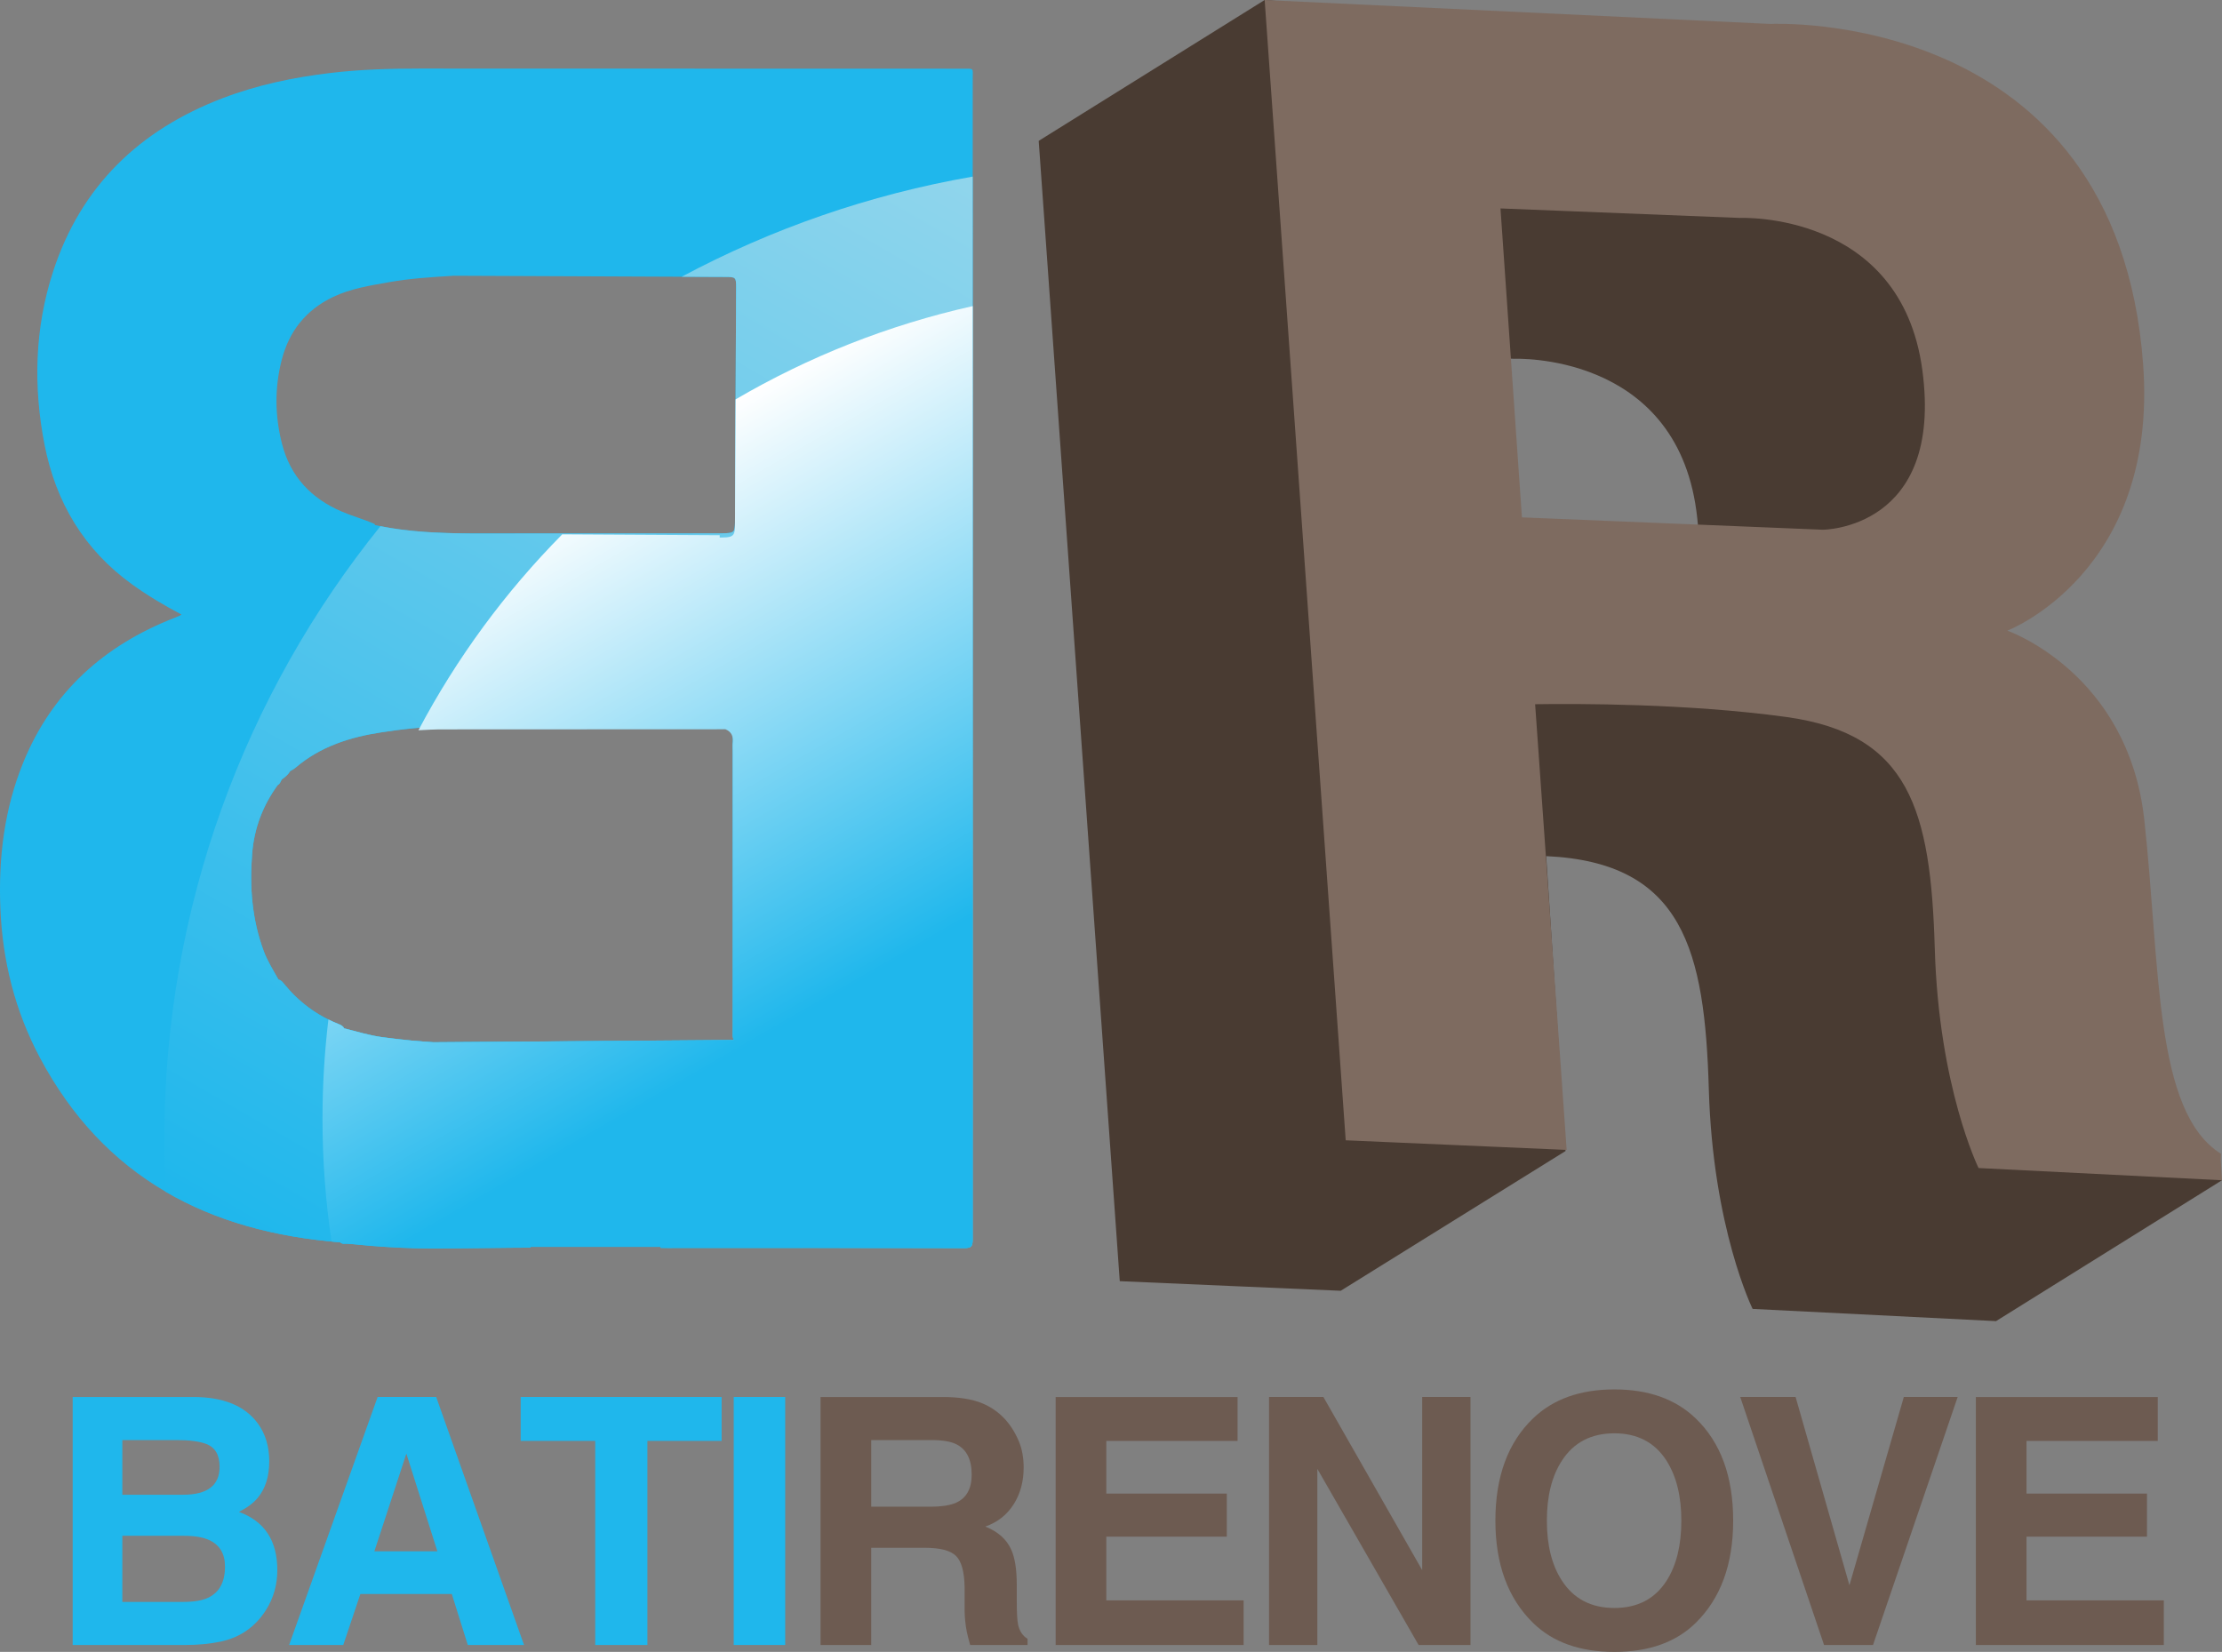
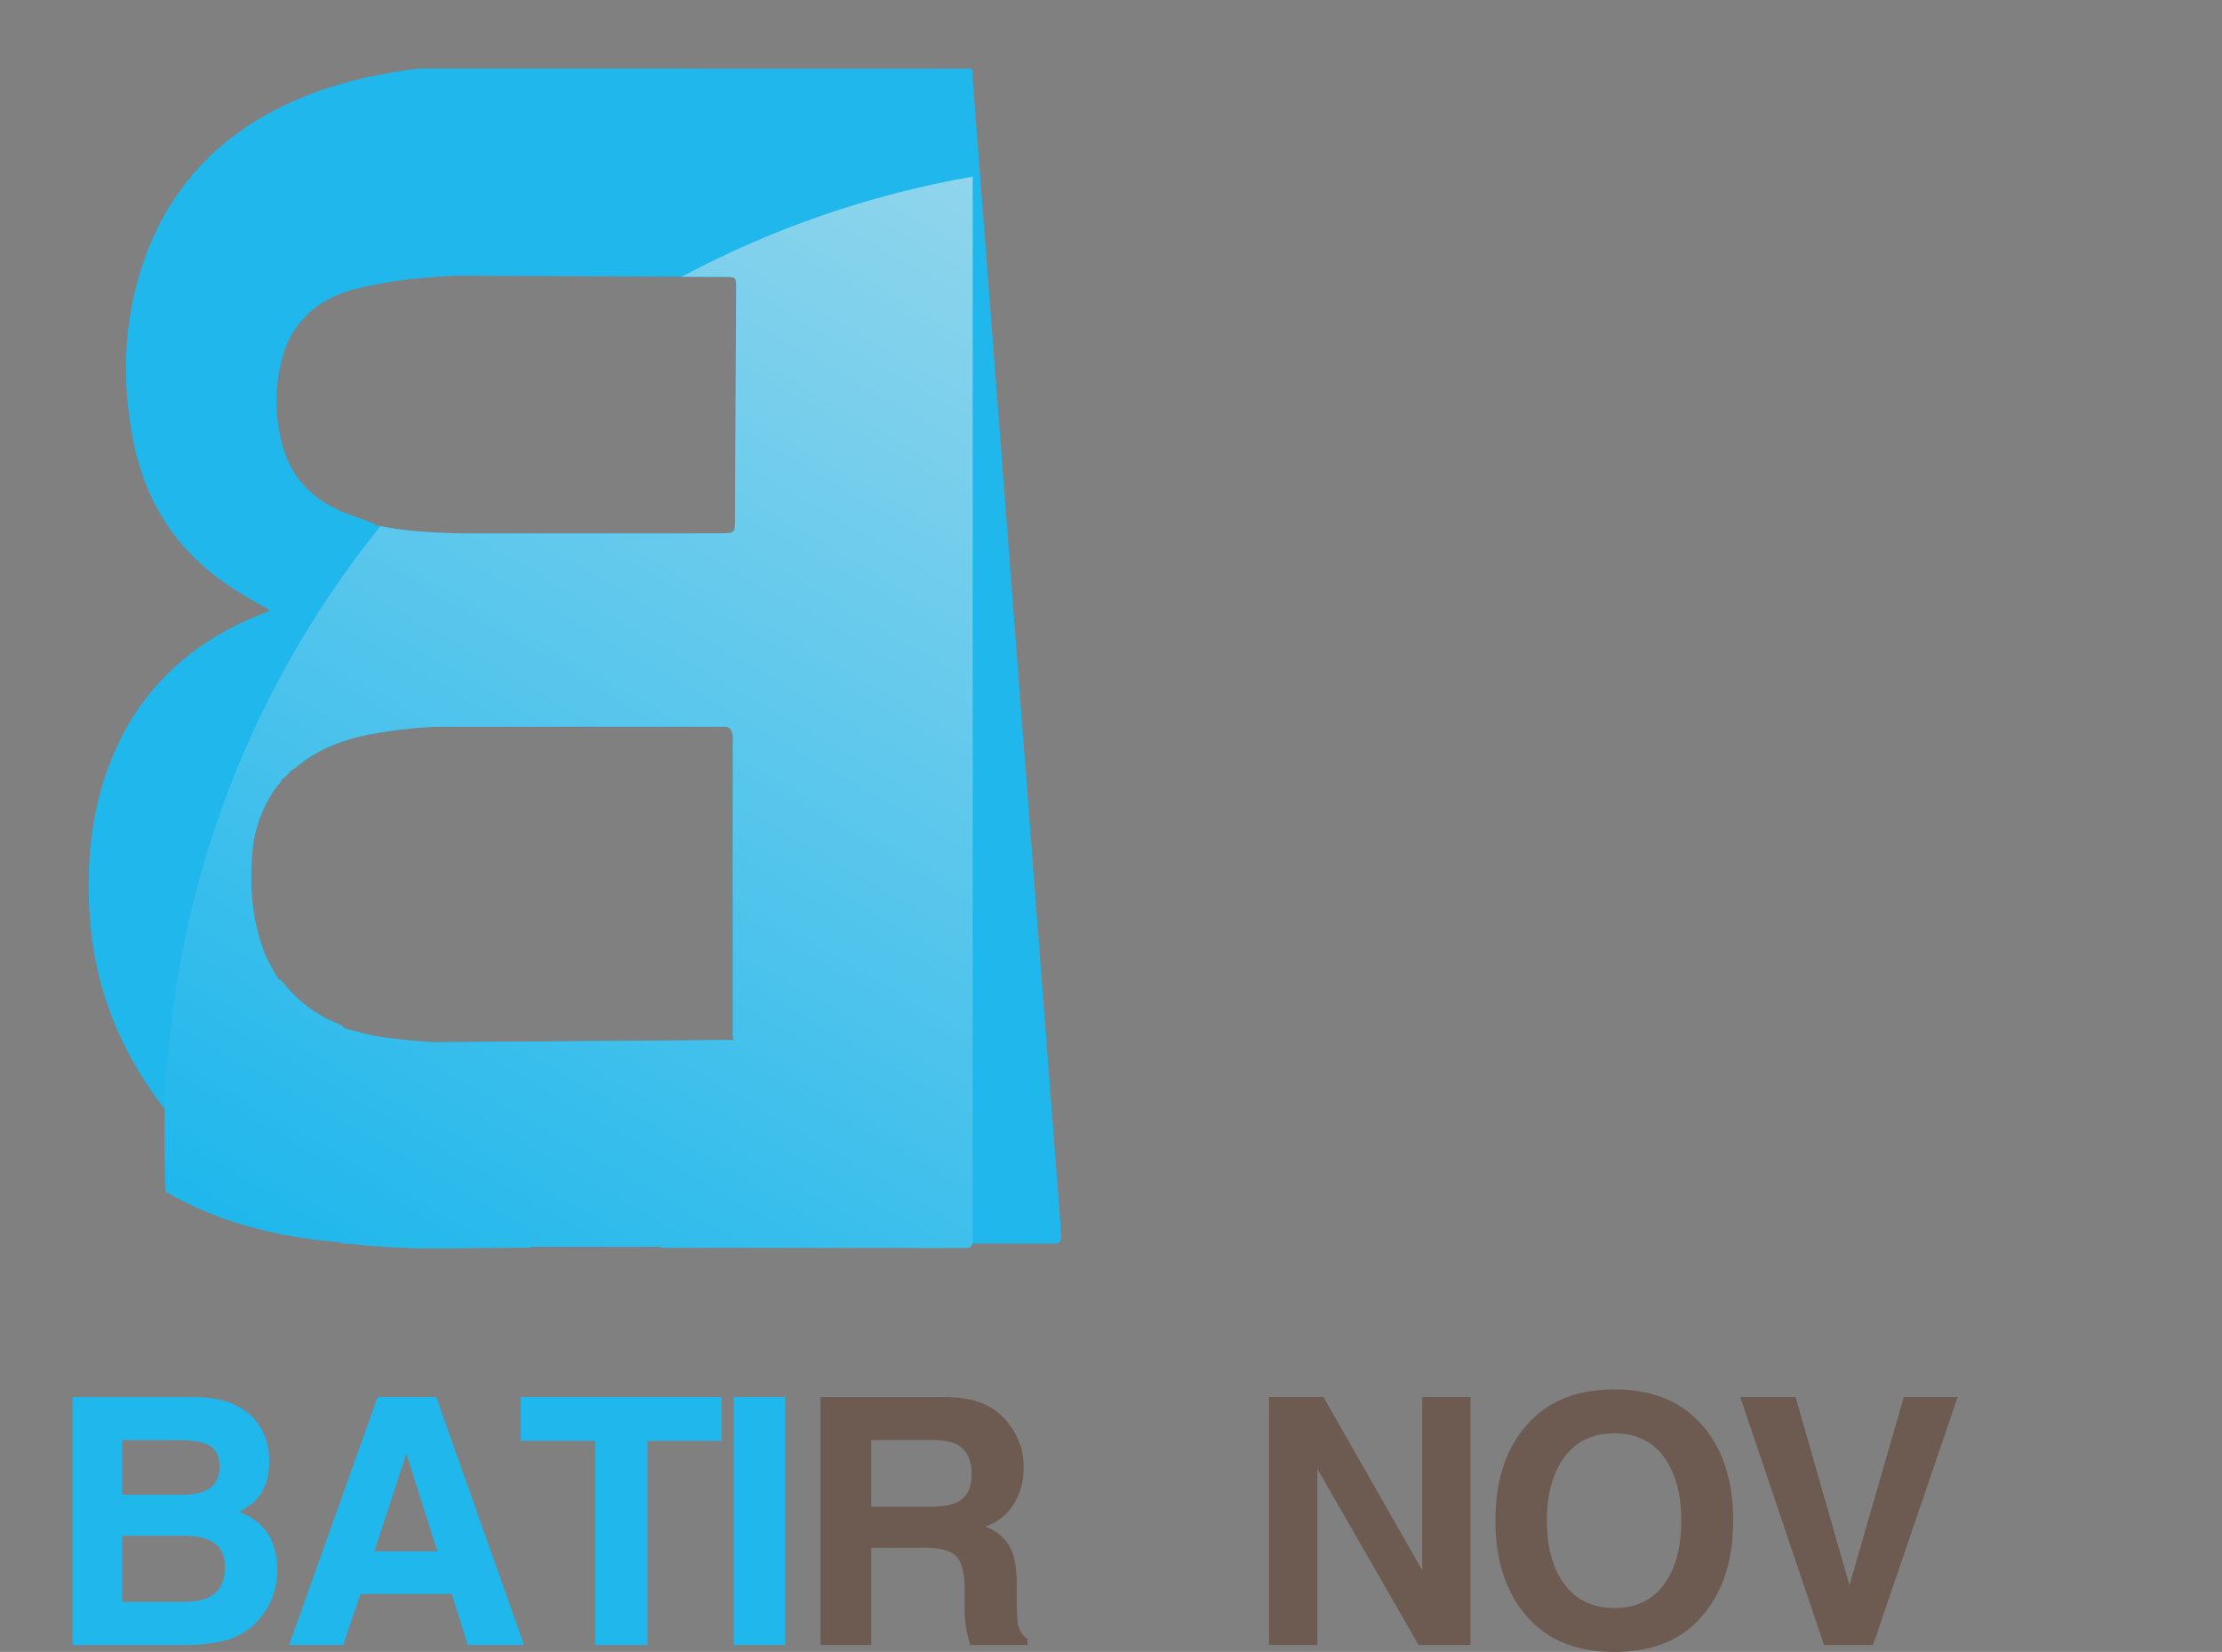
<svg xmlns="http://www.w3.org/2000/svg" version="1.1" x="0px" y="0px" width="187.921px" height="139.729px" viewBox="0 0 187.921 139.729" enable-background="new 0 0 187.921 139.729" xml:space="preserve">
  <rect x="0" y="0" width="187.921" height="139.729" fill="#808080" stroke="none" />
  <defs>
</defs>
  <g>
    <g>
      <g>
        <g>
-           <path fill="#1FB7EC" d="M82.266,6.681c0-0.965,0.147-0.87-0.824-0.87C66.117,5.808,50.793,5.801,35.468,5.8      c-2.506,0-5.004,0.074-7.498,0.369c-3.135,0.371-6.201,1.011-9.15,2.139c-7.017,2.684-11.973,7.42-14.326,14.649      c-1.564,4.805-1.69,9.728-0.728,14.657c0.951,4.868,3.338,8.894,7.42,11.828c1.317,0.947,2.706,1.774,4.153,2.534      c-0.058,0.044-0.086,0.075-0.121,0.09c-0.16,0.071-0.321,0.141-0.485,0.205c-5.931,2.32-10.328,6.256-12.762,12.215      c-1.615,3.955-2.112,8.096-1.94,12.344c0.181,4.462,1.24,8.682,3.339,12.629c5.41,10.172,14.266,14.744,25.395,15.62      c0.178,0.174,0.404,0.102,0.612,0.117c0.639,0.047,1.279,0.059,1.917,0.11c1.747,0.139,3.491,0.159,5.245,0.159      c0,0-0.063,0-0.063,0c2.779,0,6.39,0.068,8.39,0.067c0,0,0,0.035,0,0.035v-0.103c3,0,7,0,11,0v0.103v-0.018      c0,0.005,0.365,0.005,0.561,0.005c8.384,0.001,16.756-0.011,25.14,0.012c0.605,0.002,0.692-0.161,0.691-0.744L82.266,6.681z       M61.297,23.424c0.946,0,0.96,0.014,0.96,0.941l-0.093,19.521c-0.003,1.201,0,1.201-1.17,1.23c0,0,0,0,0,0c0,0,0,0,0,0      l-21.171,0.007c-2.718-0.022-5.428-0.118-8.096-0.705c-0.012-0.034-0.03-0.068-0.055-0.105c-0.897-0.388-1.841-0.647-2.742-1.03      c-2.616-1.112-4.375-2.975-5.084-5.757c-0.601-2.357-0.625-4.729-0.02-7.085c0.624-2.429,2.055-4.23,4.34-5.32      c1.505-0.718,3.136-0.967,4.752-1.255c1.773-0.315,3.57-0.425,5.365-0.536c0.011-0.003,0.022-0.004,0.032-0.006L61.297,23.424z       M36.657,88.164c-0.602-0.046-1.205-0.079-1.805-0.14c-0.85-0.086-1.7-0.177-2.545-0.295c-1.089-0.153-2.14-0.474-3.202-0.746      c-0.085-0.191-0.269-0.283-0.464-0.36c-1.856-0.73-3.395-1.886-4.644-3.436c-0.121-0.15-0.25-0.291-0.449-0.333      c-0.444-0.796-0.934-1.568-1.253-2.431c-0.983-2.667-1.197-5.411-0.969-8.229c0.174-2.151,0.905-4.058,2.159-5.788l0,0      c0.21-0.093,0.238-0.321,0.356-0.481c0.271-0.195,0.532-0.401,0.7-0.7h0c0.147-0.092,0.309-0.167,0.44-0.279      c2.091-1.797,4.624-2.6,7.266-3.001c1.767-0.268,3.549-0.479,5.338-0.479h23.778c0.553,0,0.681,0.774,0.615,1.325      c-0.023,0.193-0.004,0.444-0.004,0.64c0,7.858-0.001,15.741,0.004,23.599c0,0.309-0.057,0.647,0.08,0.939L36.657,88.164z" />
+           <path fill="#1FB7EC" d="M82.266,6.681c0-0.965,0.147-0.87-0.824-0.87C66.117,5.808,50.793,5.801,35.468,5.8      c-3.135,0.371-6.201,1.011-9.15,2.139c-7.017,2.684-11.973,7.42-14.326,14.649      c-1.564,4.805-1.69,9.728-0.728,14.657c0.951,4.868,3.338,8.894,7.42,11.828c1.317,0.947,2.706,1.774,4.153,2.534      c-0.058,0.044-0.086,0.075-0.121,0.09c-0.16,0.071-0.321,0.141-0.485,0.205c-5.931,2.32-10.328,6.256-12.762,12.215      c-1.615,3.955-2.112,8.096-1.94,12.344c0.181,4.462,1.24,8.682,3.339,12.629c5.41,10.172,14.266,14.744,25.395,15.62      c0.178,0.174,0.404,0.102,0.612,0.117c0.639,0.047,1.279,0.059,1.917,0.11c1.747,0.139,3.491,0.159,5.245,0.159      c0,0-0.063,0-0.063,0c2.779,0,6.39,0.068,8.39,0.067c0,0,0,0.035,0,0.035v-0.103c3,0,7,0,11,0v0.103v-0.018      c0,0.005,0.365,0.005,0.561,0.005c8.384,0.001,16.756-0.011,25.14,0.012c0.605,0.002,0.692-0.161,0.691-0.744L82.266,6.681z       M61.297,23.424c0.946,0,0.96,0.014,0.96,0.941l-0.093,19.521c-0.003,1.201,0,1.201-1.17,1.23c0,0,0,0,0,0c0,0,0,0,0,0      l-21.171,0.007c-2.718-0.022-5.428-0.118-8.096-0.705c-0.012-0.034-0.03-0.068-0.055-0.105c-0.897-0.388-1.841-0.647-2.742-1.03      c-2.616-1.112-4.375-2.975-5.084-5.757c-0.601-2.357-0.625-4.729-0.02-7.085c0.624-2.429,2.055-4.23,4.34-5.32      c1.505-0.718,3.136-0.967,4.752-1.255c1.773-0.315,3.57-0.425,5.365-0.536c0.011-0.003,0.022-0.004,0.032-0.006L61.297,23.424z       M36.657,88.164c-0.602-0.046-1.205-0.079-1.805-0.14c-0.85-0.086-1.7-0.177-2.545-0.295c-1.089-0.153-2.14-0.474-3.202-0.746      c-0.085-0.191-0.269-0.283-0.464-0.36c-1.856-0.73-3.395-1.886-4.644-3.436c-0.121-0.15-0.25-0.291-0.449-0.333      c-0.444-0.796-0.934-1.568-1.253-2.431c-0.983-2.667-1.197-5.411-0.969-8.229c0.174-2.151,0.905-4.058,2.159-5.788l0,0      c0.21-0.093,0.238-0.321,0.356-0.481c0.271-0.195,0.532-0.401,0.7-0.7h0c0.147-0.092,0.309-0.167,0.44-0.279      c2.091-1.797,4.624-2.6,7.266-3.001c1.767-0.268,3.549-0.479,5.338-0.479h23.778c0.553,0,0.681,0.774,0.615,1.325      c-0.023,0.193-0.004,0.444-0.004,0.64c0,7.858-0.001,15.741,0.004,23.599c0,0.309-0.057,0.647,0.08,0.939L36.657,88.164z" />
        </g>
      </g>
      <g>
        <linearGradient id="SVGID_1_" gradientUnits="userSpaceOnUse" x1="34.752" y1="112.781" x2="88.998" y2="18.825">
          <stop offset="0" style="stop-color:#1FB7EC" />
          <stop offset="1" style="stop-color:#90D5EC" />
        </linearGradient>
        <path fill="url(#SVGID_1_)" d="M29.378,105.198c0.639,0.047,1.279,0.128,1.917,0.179c1.743,0.139,3.542,0.228,5.291,0.228     c2.764-0.001,6.281-0.07,8.281-0.07c0,0,0,0.035,0,0.035v-0.104c3,0,7,0,11,0v0.104v-0.018c0,0.005,0.365,0.005,0.561,0.005     c8.384,0.001,16.756-0.011,25.14,0.012c0.605,0.002,0.692-0.161,0.691-0.744l0.005-89.887     c-8.756,1.523-17.037,4.424-24.615,8.472l3.648,0.016c0.946,0,0.96,0.014,0.96,0.941l-0.093,19.521     c-0.003,1.201,0,1.201-1.17,1.23c0,0,0,0,0,0c0,0,0,0,0,0l-21.171,0.007c-2.566-0.02-5.125-0.113-7.648-0.617     C20.747,58.679,13.901,76.701,13.901,96.324c0,1.507,0.043,3.003,0.123,4.49c4.26,2.487,9.221,3.833,14.743,4.268     C28.944,105.255,29.171,105.183,29.378,105.198z M23.996,83.189c-0.121-0.15-0.25-0.291-0.449-0.333     c-0.444-0.796-0.934-1.568-1.253-2.431c-0.983-2.667-1.197-5.411-0.969-8.229c0.174-2.151,0.905-4.058,2.159-5.788l0,0     c0.21-0.093,0.238-0.321,0.356-0.481c0.271-0.195,0.532-0.401,0.7-0.7h0c0.147-0.092,0.309-0.167,0.44-0.279     c2.091-1.797,4.624-2.601,7.266-3.002c1.767-0.268,3.549-0.479,5.338-0.479h23.778c0.553,0,0.681,0.775,0.615,1.325     c-0.023,0.193-0.004,0.444-0.004,0.64c0,7.858-0.001,15.742,0.004,23.599c0,0.309-0.057,0.647,0.08,0.939l-25.399,0.188     c-0.602-0.046-1.205-0.075-1.805-0.136c-0.85-0.086-1.7-0.175-2.545-0.294c-1.089-0.153-2.14-0.473-3.202-0.745     c-0.085-0.191-0.269-0.282-0.464-0.359C26.784,85.894,25.245,84.738,23.996,83.189z" />
      </g>
      <linearGradient id="SVGID_2_" gradientUnits="userSpaceOnUse" x1="43.201" y1="44.756" x2="79.212" y2="107.128">
        <stop offset="0" style="stop-color:#FFFFFF" />
        <stop offset="0.665" style="stop-color:#1FB7EC" />
      </linearGradient>
-       <path fill="url(#SVGID_2_)" d="M29.378,105.197c0.639,0.047,1.279,0.128,1.917,0.179c1.743,0.139,3.542,0.228,5.291,0.228    c2.764-0.001,6.281-0.07,8.281-0.07c0,0,0,0.035,0,0.035v-0.103c3,0,7,0,11,0v0.103v-0.018c0,0.005,0.365,0.005,0.561,0.005    c8.384,0.001,16.756-0.011,25.14,0.012c0.605,0.002,0.692-0.161,0.691-0.744l0.005-78.932c-7.157,1.602-13.901,4.293-20.052,7.89    l-0.048,10.28c-0.003,1.201,0.002,1.405-1.168,1.405c0,0-0.129,0-0.129,0s0-0.193,0-0.193L47.55,45.199    c-4.832,4.889-8.92,10.443-12.163,16.572c0.72-0.039,1.457-0.081,2.18-0.075l23.786-0.011c0.553,0.229,0.685,0.665,0.619,1.215    c-0.023,0.193-0.002,0.389-0.002,0.585c0,7.858,0,15.714,0.005,23.572c0,0.309-0.057,0.633,0.08,0.925l-25.399,0.181    c-0.602-0.046-1.205-0.079-1.805-0.14c-0.85-0.086-1.699-0.177-2.545-0.295c-1.089-0.153-2.14-0.474-3.202-0.746    c-0.085-0.191-0.269-0.283-0.464-0.36c-0.298-0.117-0.584-0.249-0.866-0.388c-0.327,2.754-0.5,5.556-0.5,8.398    c0,3.527,0.263,6.993,0.763,10.382c0.243,0.023,0.485,0.046,0.73,0.065C28.944,105.254,29.171,105.182,29.378,105.197z" />
    </g>
    <g>
      <path fill="#1FB7EC" d="M16.338,118.167c2.552,0,4.374,0.745,5.465,2.235c0.645,0.882,0.968,1.95,0.968,3.202    c0,1.281-0.323,2.311-0.968,3.088c-0.361,0.437-0.892,0.835-1.594,1.196c2.163,0.788,3.245,2.429,3.245,4.924    c0,1.224-0.313,2.339-0.939,3.345c-0.911,1.452-2.201,2.353-3.871,2.704c-0.92,0.19-1.917,0.285-2.989,0.285H6.148v-20.978H16.338    z M10.346,121.811v4.625h5.134c2.061,0,3.092-0.787,3.092-2.362c0-1.006-0.378-1.651-1.135-1.936    c-0.577-0.218-1.409-0.327-2.496-0.327H10.346z M10.346,129.909v5.593h5.144c0.928,0,1.643-0.123,2.146-0.37    c0.928-0.456,1.393-1.328,1.393-2.619c0-1.091-0.45-1.841-1.35-2.249c-0.521-0.237-1.227-0.356-2.117-0.356H10.346z" />
      <path fill="#1FB7EC" d="M31.937,118.167h4.953l7.429,20.978h-4.756l-1.353-4.312h-7.732l-1.448,4.312h-4.579L31.937,118.167z     M31.662,131.218h5.327l-2.621-8.261L31.662,131.218z" />
      <path fill="#1FB7EC" d="M61.028,118.167v3.715h-6.276v17.264H50.34v-17.264h-6.305v-3.715H61.028z" />
      <path fill="#1FB7EC" d="M66.408,139.145h-4.355v-20.978h4.355V139.145z" />
      <path fill="#6D5B51" d="M79.687,118.167c1.404,0,2.538,0.181,3.401,0.541c1.414,0.598,2.443,1.675,3.088,3.231    c0.266,0.645,0.398,1.381,0.398,2.206c0,1.148-0.27,2.163-0.811,3.046c-0.579,0.93-1.39,1.575-2.434,1.936    c1.072,0.427,1.803,1.077,2.192,1.95c0.313,0.683,0.47,1.68,0.47,2.989v1.409c0,0.949,0.038,1.599,0.114,1.95    c0.114,0.541,0.379,0.94,0.797,1.196v0.527h-4.851c-0.133-0.474-0.229-0.849-0.286-1.124c-0.115-0.588-0.177-1.191-0.186-1.808    v-1.95c-0.019-1.309-0.261-2.194-0.726-2.654c-0.465-0.46-1.347-0.69-2.647-0.69h-4.526v8.226h-4.284v-20.978H79.687z     M73.682,121.811v5.636h4.967c0.987,0,1.727-0.114,2.22-0.342c0.873-0.398,1.309-1.186,1.309-2.362    c0-1.271-0.422-2.125-1.267-2.562c-0.474-0.247-1.186-0.37-2.135-0.37H73.682z" />
-       <path fill="#6D5B51" d="M104.665,121.882H93.564v4.455h10.19v3.644h-10.19v5.394h11.613v3.772H89.28v-20.978h15.385V121.882z" />
      <path fill="#6D5B51" d="M107.327,118.167h4.597l8.354,14.645v-14.645h4.085v20.978h-4.388l-8.563-14.897v14.897h-4.085V118.167z" />
      <path fill="#6D5B51" d="M146.58,128.628c0,3.691-1.058,6.575-3.174,8.653c-1.661,1.632-3.952,2.448-6.874,2.448    c-2.913,0-5.204-0.816-6.874-2.448c-2.125-2.078-3.188-4.962-3.188-8.653c0-3.729,1.063-6.613,3.188-8.653    c1.698-1.632,3.99-2.448,6.874-2.448c2.884,0,5.176,0.816,6.874,2.448C145.522,122.005,146.58,124.89,146.58,128.628z     M136.532,136.014c1.964,0,3.439-0.773,4.426-2.32c0.826-1.3,1.238-2.989,1.238-5.067c0-2.068-0.418-3.757-1.252-5.067    c-0.987-1.546-2.457-2.32-4.412-2.32c-1.964,0-3.444,0.773-4.441,2.32c-0.844,1.3-1.267,2.989-1.267,5.067    s0.422,3.767,1.267,5.067C133.088,135.241,134.568,136.014,136.532,136.014z" />
      <path fill="#6D5B51" d="M161.012,118.167h4.554l-7.159,20.978h-4.142l-7.088-20.978h4.682l4.554,15.926L161.012,118.167z" />
-       <path fill="#6D5B51" d="M182.489,121.882h-11.101v4.455h10.19v3.644h-10.19v5.394h11.613v3.772h-15.897v-20.978h15.385V121.882z" />
    </g>
  </g>
  <g>
-     <path fill="#493B32" d="M178.384,92.004L162.83,53.498l7.657-19.128C168.258,4.087,106.956,0,106.956,0L87.847,11.915l6.854,96.455   l18.687,0.813l19.015-11.821l-1.637-24.944c11.615,0.527,13.412,8.003,13.755,19.744c0.343,11.741,3.703,18.554,3.703,18.554   l20.586,1.034l19.109-11.915L178.384,92.004z M135.058,56.723l-19.225-0.912l-1.814-26.131l14.024,0.671   c0,0,13.613-0.611,15.425,12.87C145.279,56.702,135.058,56.723,135.058,56.723z" />
-     <path fill="#7E6B60" d="M187.817,98.126l0.008-0.536c-5.661-3.559-5.109-15.809-6.477-28.257   c-1.368-12.448-11.584-15.988-11.584-15.988s12.784-4.897,11.486-22.531c-2.23-30.283-31.517-28.789-31.517-28.789L106.956,0   l6.854,96.455l18.687,0.813l-2.667-37.7c3.405-0.052,12.884-0.073,21.249,1.081c10.411,1.436,12.208,7.856,12.551,19.597   c0.343,11.741,3.703,18.554,3.703,18.554l20.586,1.034L187.817,98.126z M154.168,44.808l-25.454-1.045L126.9,17.631l20.253,0.803   c0,0,13.613-0.611,15.425,12.87C164.389,44.786,154.168,44.808,154.168,44.808z" />
-   </g>
+     </g>
</svg>